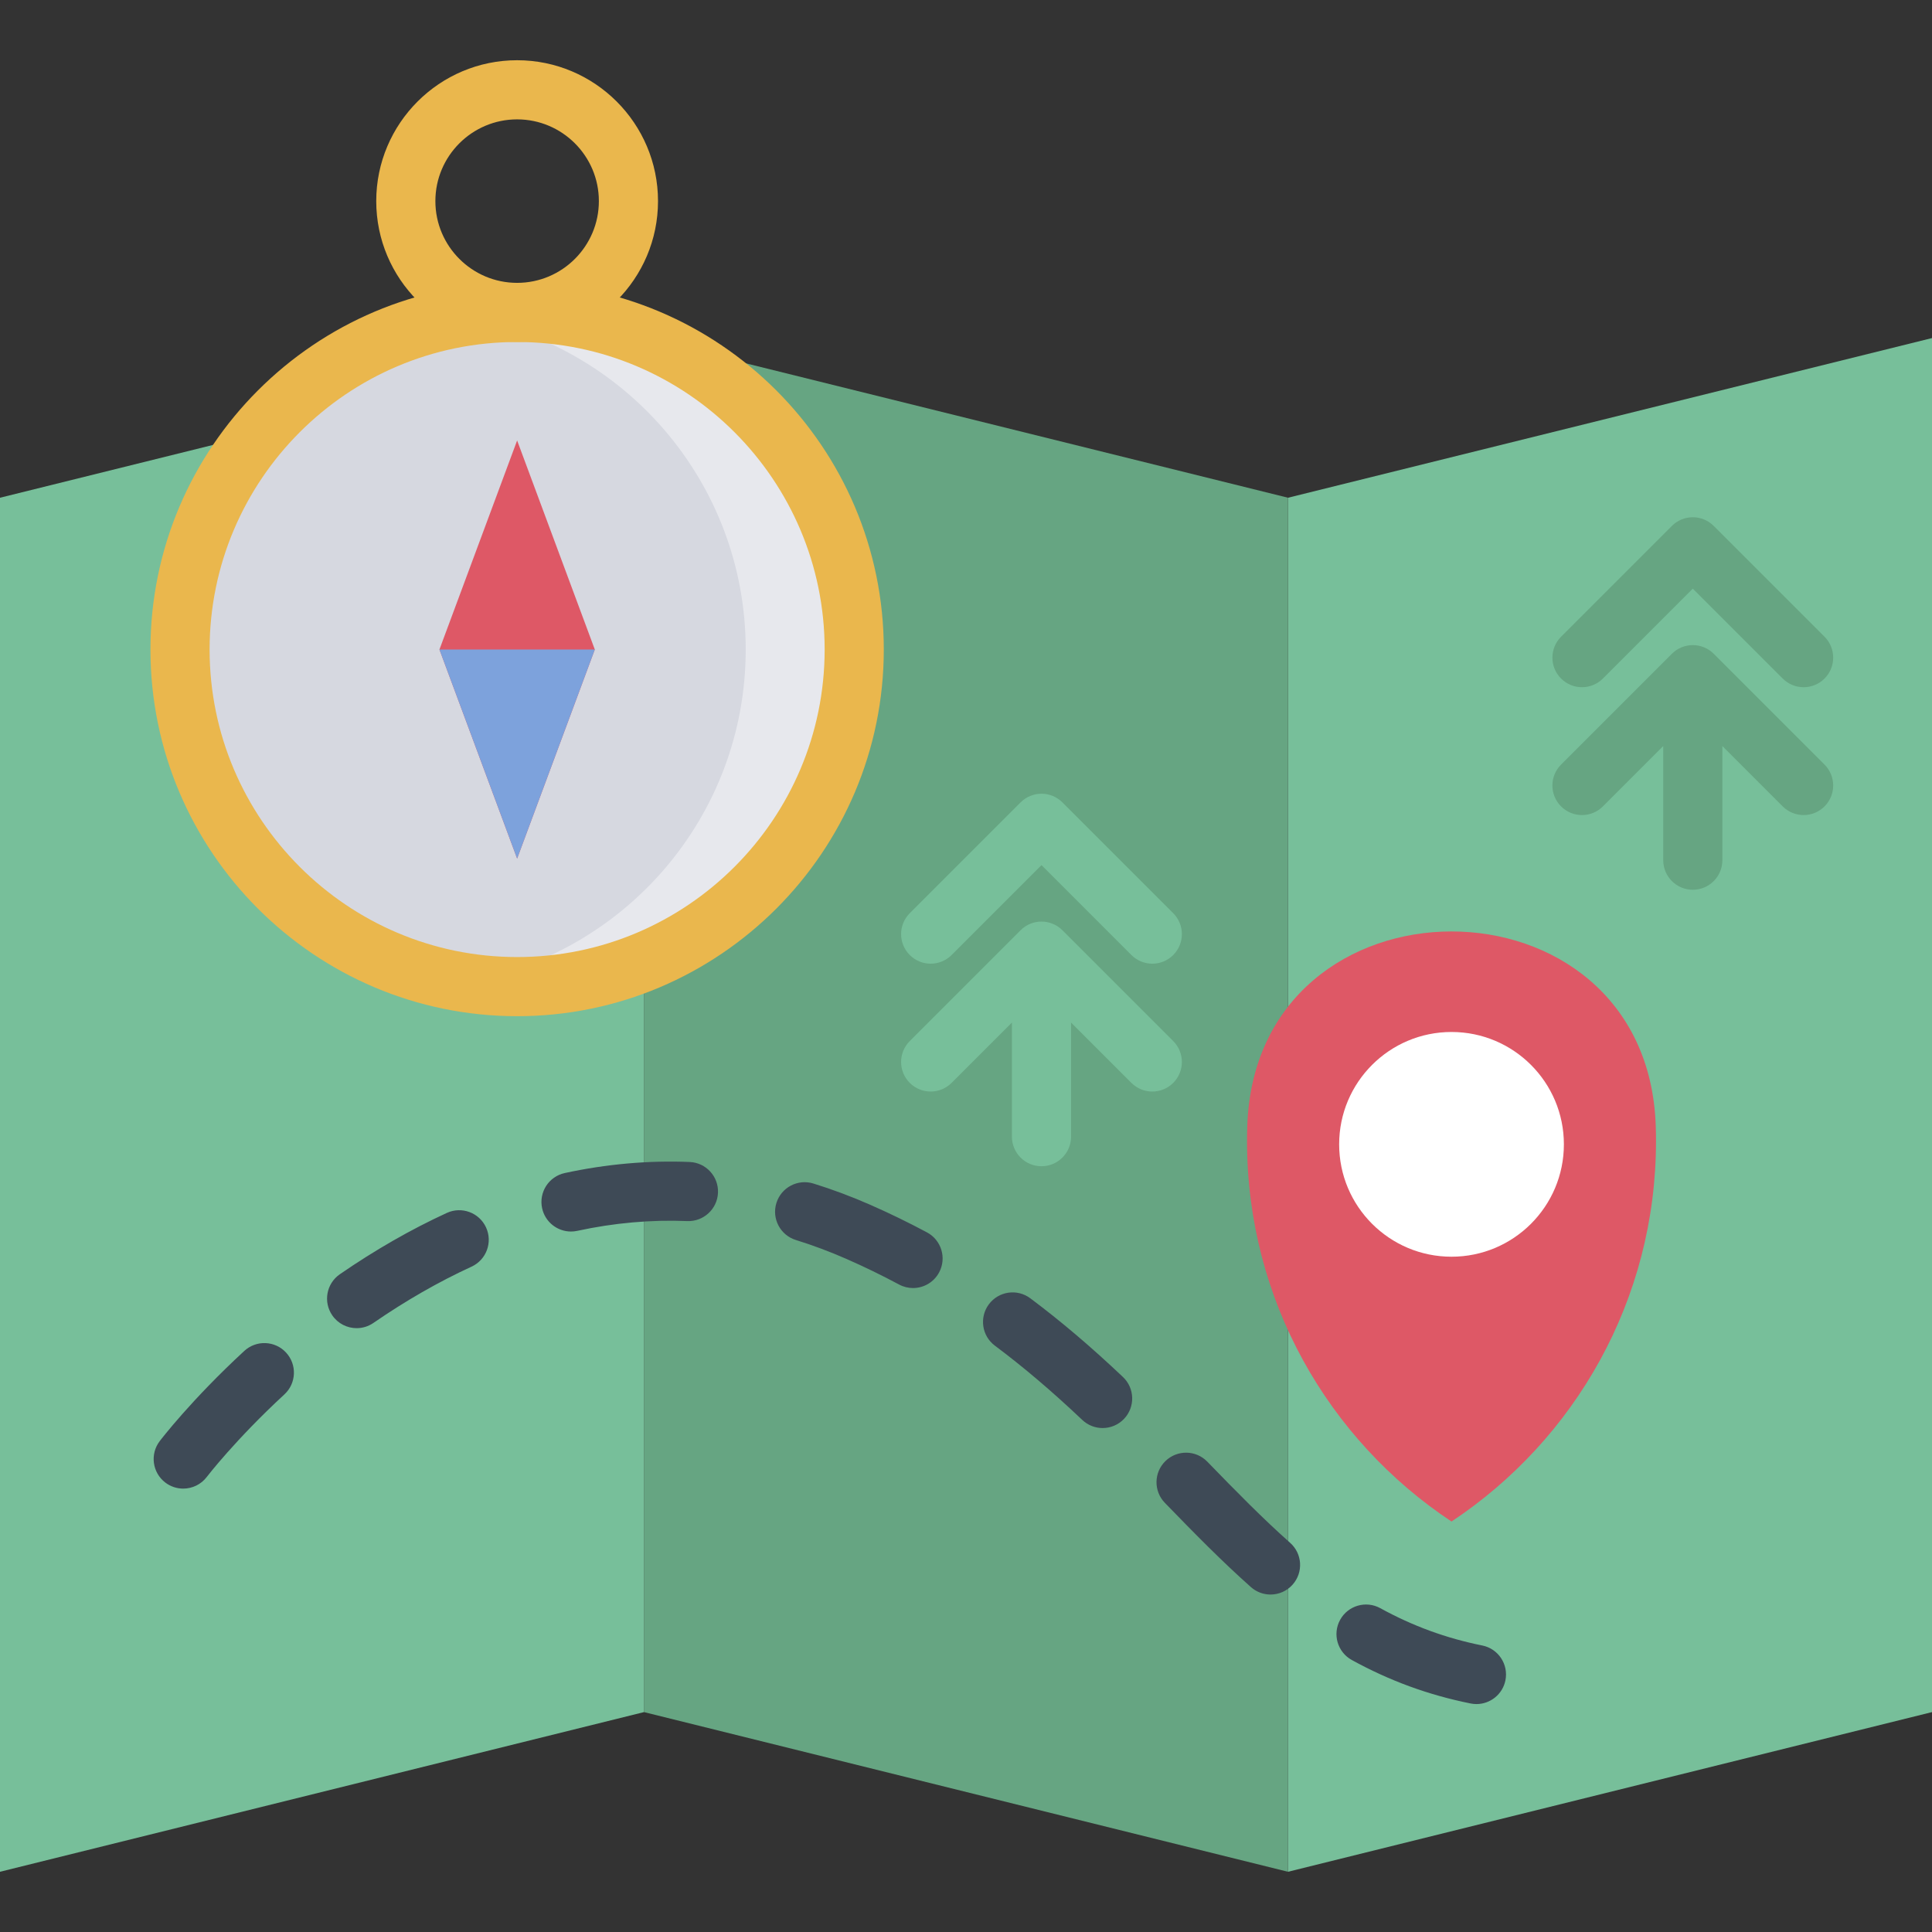
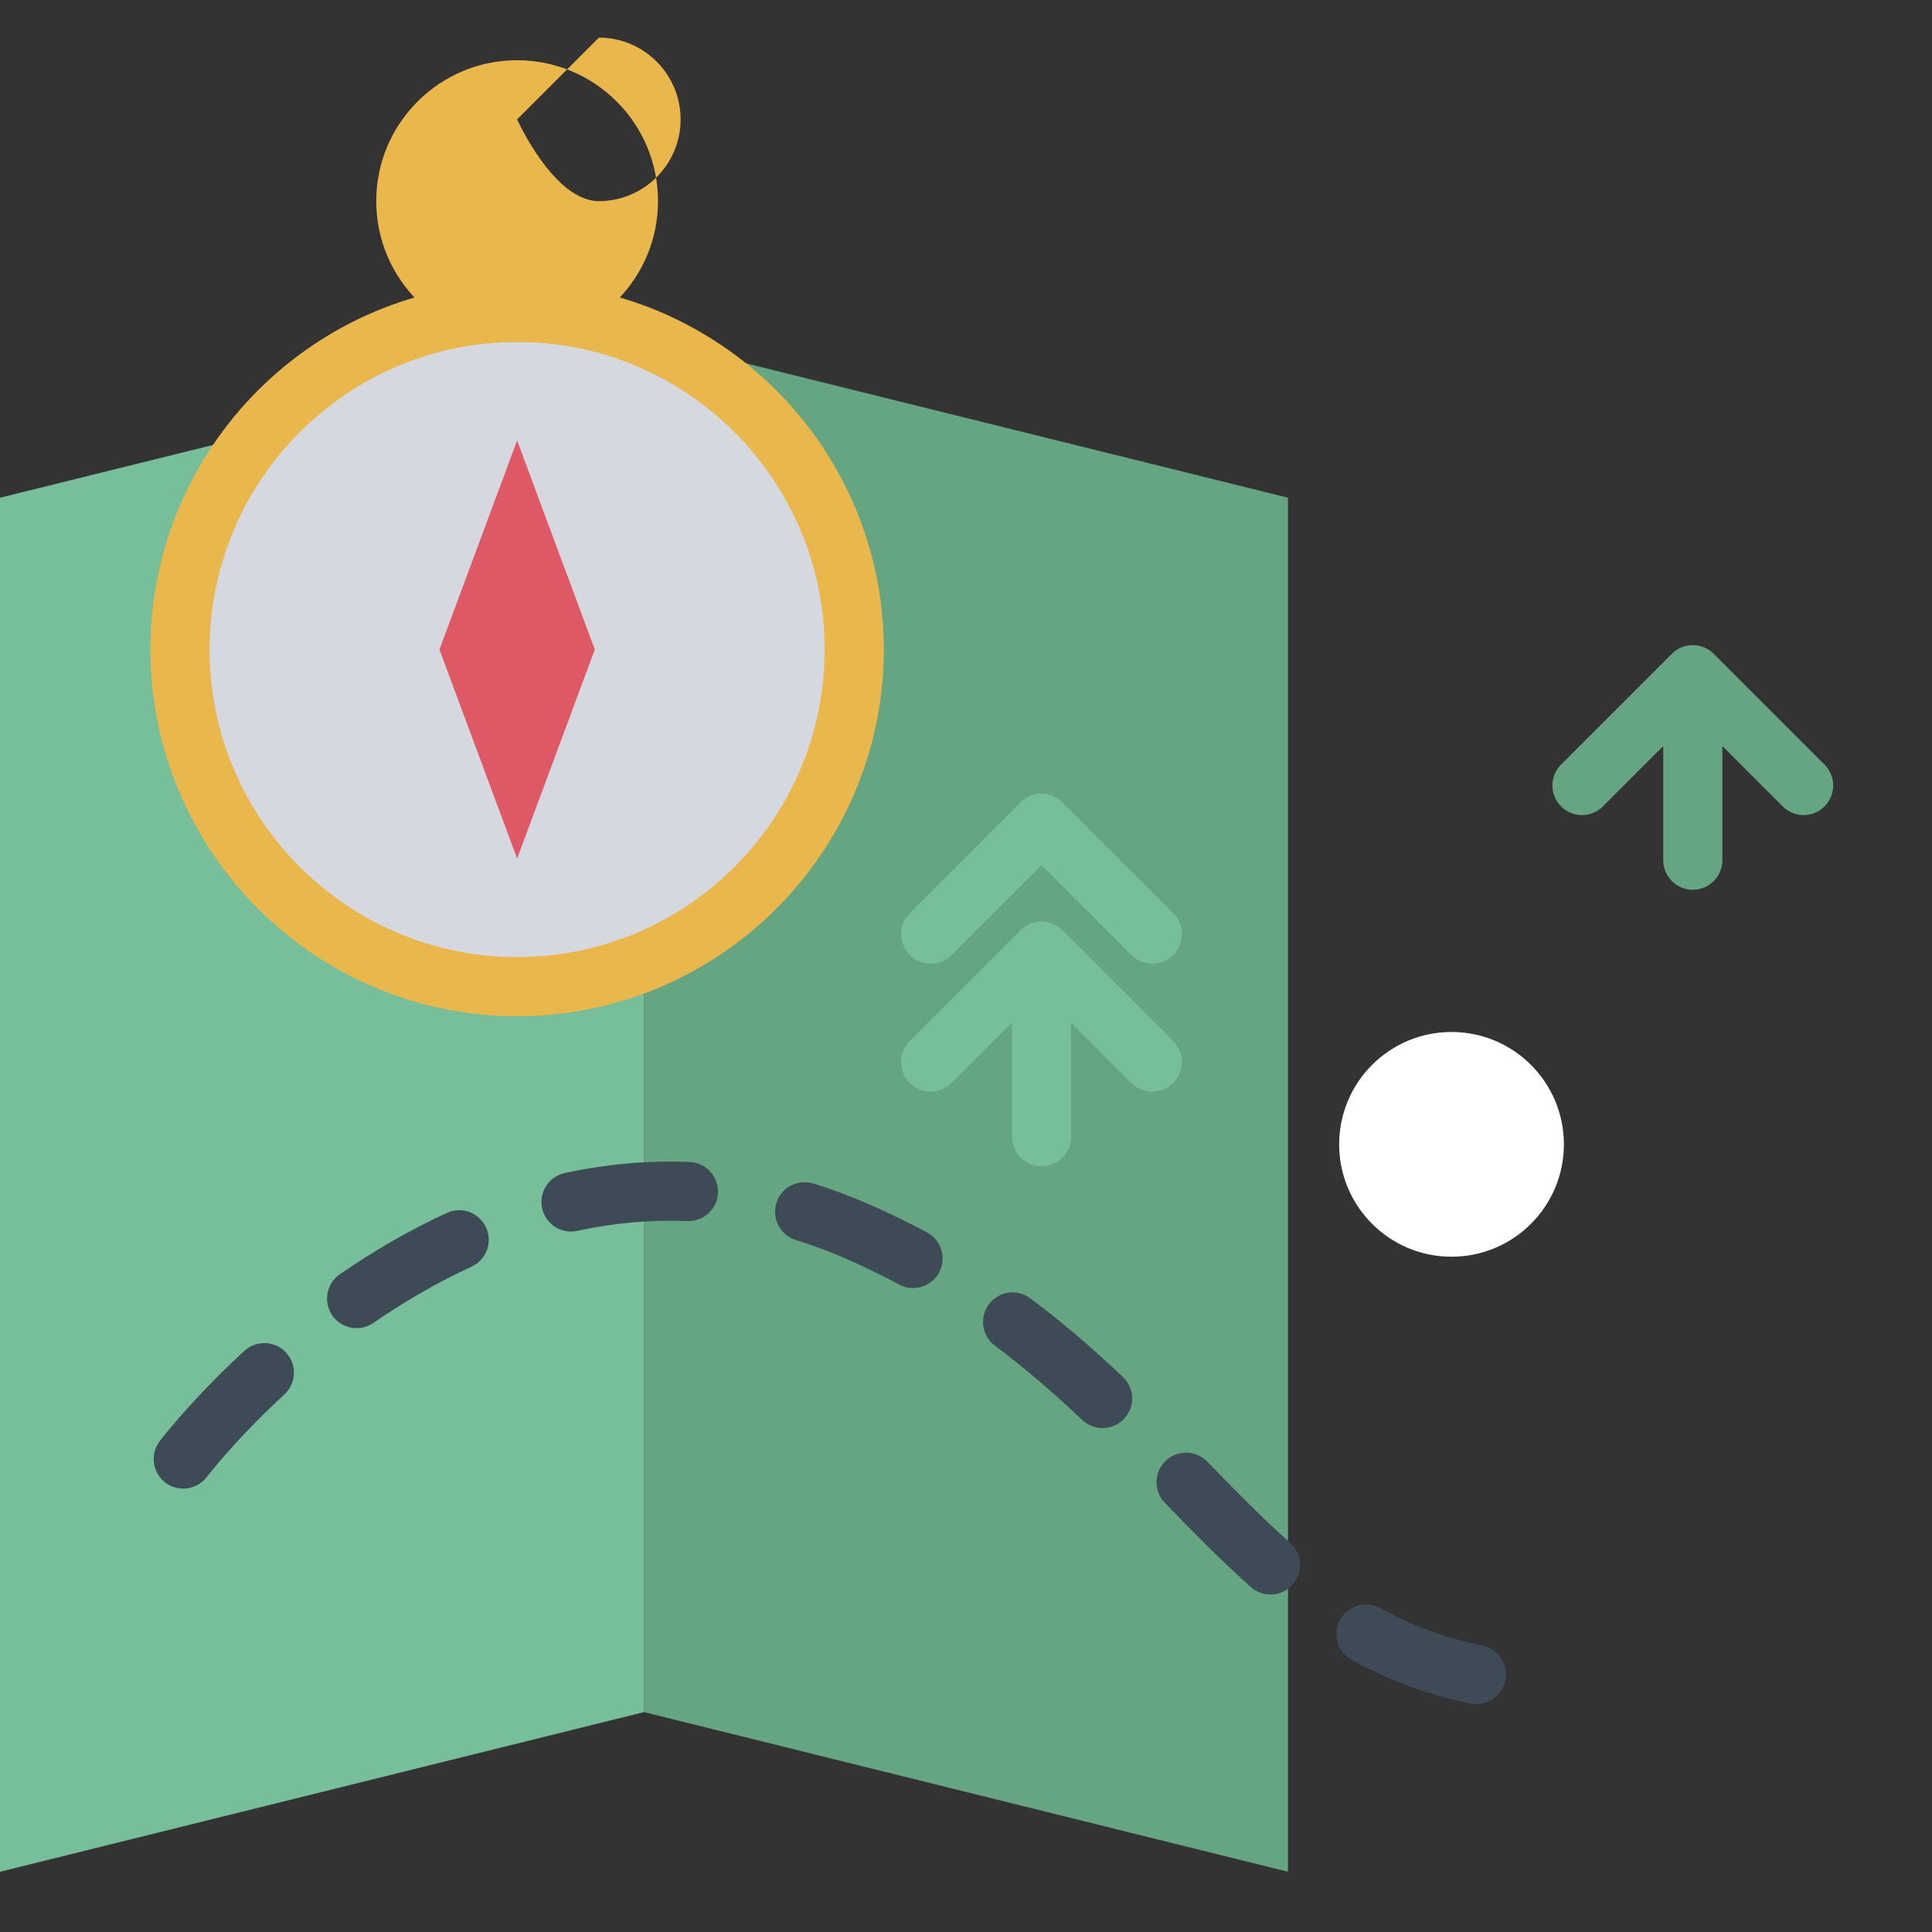
<svg xmlns="http://www.w3.org/2000/svg" id="Capa_1" enable-background="new 0 0 490 490" height="512" viewBox="0 0 490 490" width="512">
  <rect x="0" y="0" width="490" height="490" fill="#333333" stroke="none" />
  <g>
-     <path d="m326.667 474.726 163.333-40.497v-348.487l-163.333 40.497z" fill="#77bf9a" />
    <path d="m163.333 434.229 163.334 40.497-.004-348.491-163.33-40.493z" fill="#66a582" />
    <path d="m0 474.726 163.333-40.497v-348.487l-163.333 40.497z" fill="#77bf9a" />
    <circle cx="131.155" cy="164.735" fill="#d6d8e0" r="85.496" />
-     <path d="m216.65 164.735c0 47.21-38.28 85.49-85.5 85.49-4.69 0-9.28-.38-13.76-1.11 40.68-6.57 71.74-41.85 71.74-84.38s-31.06-77.81-71.74-84.39c4.48-.73 9.07-1.11 13.76-1.11 47.22 0 85.5 38.28 85.5 85.5z" fill="#e7e8ed" />
    <g fill="#de5866">
      <path d="m150.857 164.735-19.702-53.022-19.703 53.022 19.703 53.021z" />
      <path d="" />
    </g>
-     <path d="m131.155 86.739c-19.703 0-35.732-16.029-35.732-35.732s16.029-35.732 35.732-35.732 35.732 16.029 35.732 35.732-16.029 35.732-35.732 35.732zm0-56.465c-11.432 0-20.732 9.3-20.732 20.732s9.3 20.732 20.732 20.732 20.732-9.3 20.732-20.732-9.3-20.732-20.732-20.732z" fill="#eab74d" />
+     <path d="m131.155 86.739c-19.703 0-35.732-16.029-35.732-35.732s16.029-35.732 35.732-35.732 35.732 16.029 35.732 35.732-16.029 35.732-35.732 35.732zm0-56.465s9.3 20.732 20.732 20.732 20.732-9.3 20.732-20.732-9.3-20.732-20.732-20.732z" fill="#eab74d" />
    <g>
-       <path d="m316.276 289.409c0 40.299 20.615 75.77 51.863 96.484 31.248-20.715 51.863-56.185 51.863-96.484 0-1.259-.02-2.514-.06-3.764-2.107-65.88-101.5-65.88-103.607 0-.039 1.25-.059 2.505-.059 3.764z" fill="#de5866" />
      <circle cx="368.139" cy="290.233" fill="#fff" r="28.499" />
    </g>
    <path d="m374.469 432.19c-.49 0-.987-.048-1.486-.148-10.703-2.153-20.561-5.759-30.138-11.027-3.629-1.996-4.954-6.557-2.958-10.186s6.555-4.955 10.186-2.958c8.221 4.521 16.682 7.618 25.867 9.464 4.061.817 6.691 4.771 5.874 8.832-.716 3.562-3.846 6.023-7.345 6.023zm-52.235-27.779c-1.771 0-3.548-.624-4.977-1.892-7.333-6.512-14.222-13.528-21.824-21.365-2.884-2.973-2.812-7.721.161-10.605 2.974-2.884 7.721-2.812 10.605.161 7.389 7.617 14.071 14.424 21.018 20.592 3.097 2.75 3.378 7.491.628 10.588-1.481 1.67-3.542 2.521-5.611 2.521zm-275.767-26.864c-1.583 0-3.179-.5-4.536-1.532-3.293-2.508-3.935-7.208-1.43-10.503.32-.42 7.985-10.444 21.458-22.885 3.042-2.811 7.788-2.621 10.598.422s2.621 7.788-.422 10.598c-12.433 11.48-19.624 20.853-19.695 20.946-1.477 1.936-3.713 2.954-5.973 2.954zm233.182-15.361c-1.851 0-3.705-.681-5.155-2.054-7.681-7.273-14.933-13.436-22.168-18.841-3.319-2.479-3.999-7.179-1.521-10.498 2.479-3.318 7.179-3.999 10.498-1.52 7.707 5.758 15.396 12.289 23.504 19.966 3.008 2.848 3.137 7.595.29 10.603-1.476 1.558-3.46 2.344-5.448 2.344zm-189.193-25.333c-2.383 0-4.726-1.133-6.181-3.243-2.352-3.41-1.493-8.08 1.917-10.432 8.89-6.13 18.02-11.363 27.134-15.554 3.766-1.729 8.217-.081 9.947 3.682 1.73 3.764.082 8.217-3.682 9.947-8.332 3.83-16.704 8.633-24.884 14.273-1.3.897-2.783 1.327-4.251 1.327zm141.108-10.175c-1.196 0-2.409-.287-3.537-.891-4.334-2.323-8.841-4.514-13.395-6.513-4.217-1.851-8.514-3.458-12.773-4.776-3.957-1.225-6.172-5.425-4.947-9.382s5.425-6.17 9.382-4.947c4.799 1.485 9.632 3.292 14.367 5.37 4.911 2.156 9.773 4.521 14.452 7.028 3.651 1.957 5.024 6.502 3.067 10.153-1.352 2.523-3.941 3.958-6.616 3.958zm-86.75-14.334c-3.452 0-6.559-2.398-7.322-5.909-.879-4.048 1.689-8.042 5.737-8.921 10.56-2.294 21.284-3.237 31.688-2.805 4.139.172 7.354 3.667 7.182 7.805-.172 4.139-3.689 7.349-7.805 7.182-9.138-.381-18.568.452-27.881 2.476-.536.116-1.072.172-1.599.172z" fill="#3e4a56" />
    <g>
-       <path d="m406.531 172.096 22.803-22.803 22.803 22.803c1.464 1.464 3.384 2.197 5.303 2.197s3.839-.732 5.303-2.197c2.929-2.929 2.929-7.678 0-10.606l-28.106-28.106c-2.929-2.929-7.678-2.929-10.606 0l-28.106 28.106c-2.929 2.929-2.929 7.678 0 10.606 2.928 2.929 7.677 2.929 10.606 0z" fill="#66a582" />
      <path d="m434.636 165.811c-2.929-2.929-7.678-2.929-10.606 0l-28.106 28.106c-2.929 2.929-2.929 7.678 0 10.606 2.929 2.929 7.678 2.929 10.606 0l15.303-15.303v28.945c0 4.142 3.358 7.5 7.5 7.5s7.5-3.358 7.5-7.5v-28.945l15.303 15.303c1.464 1.464 3.384 2.197 5.303 2.197s3.839-.732 5.303-2.197c2.929-2.929 2.929-7.678 0-10.606z" fill="#66a582" />
      <g fill="#77bf9a">
        <path d="m269.449 203.504c-1.406-1.407-3.314-2.197-5.303-2.197s-3.897.79-5.303 2.197l-28.106 28.106c-2.929 2.929-2.929 7.678 0 10.606 2.929 2.929 7.678 2.929 10.606 0l22.803-22.803 22.803 22.803c1.464 1.465 3.384 2.197 5.303 2.197s3.839-.732 5.303-2.197c2.929-2.929 2.929-7.678 0-10.606z" />
        <path d="m269.449 235.931c-2.929-2.929-7.678-2.929-10.606 0l-28.106 28.106c-2.929 2.929-2.929 7.678 0 10.606 2.929 2.929 7.678 2.929 10.606 0l15.303-15.303v28.945c0 4.142 3.358 7.5 7.5 7.5s7.5-3.358 7.5-7.5v-28.945l15.303 15.303c1.464 1.464 3.384 2.197 5.303 2.197s3.839-.732 5.303-2.197c2.929-2.929 2.929-7.678 0-10.606z" />
      </g>
    </g>
    <path d="m131.155 257.73c-51.278 0-92.996-41.718-92.996-92.996s41.718-92.996 92.996-92.996 92.996 41.718 92.996 92.996-41.718 92.996-92.996 92.996zm0-170.991c-43.007 0-77.996 34.989-77.996 77.996s34.989 77.996 77.996 77.996 77.996-34.989 77.996-77.996-34.989-77.996-77.996-77.996z" fill="#eab74d" />
-     <path d="m150.857 164.735h-39.405l19.703 53.021z" fill="#7da2dc" />
  </g>
</svg>